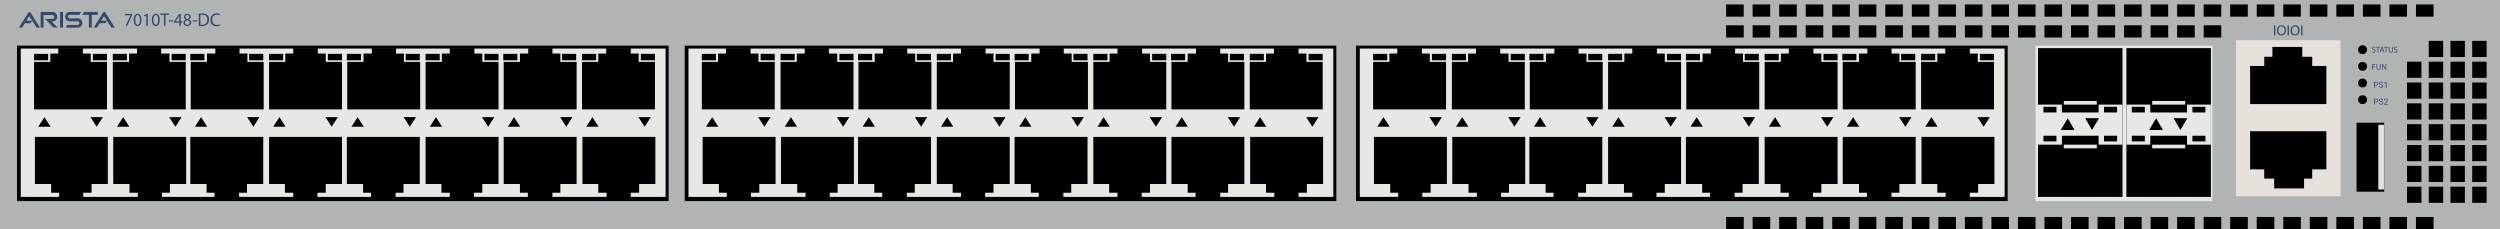
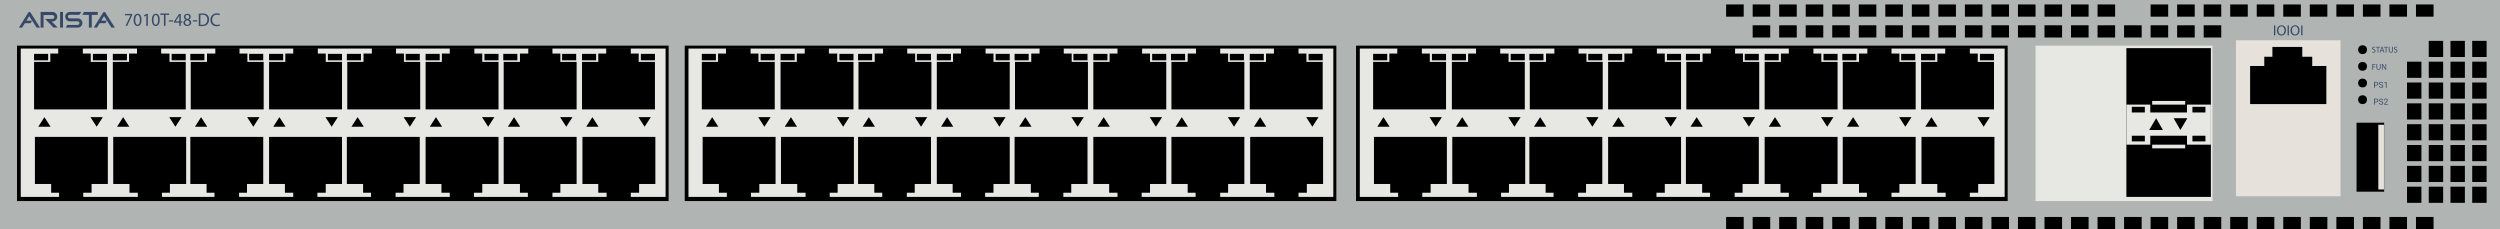
<svg xmlns="http://www.w3.org/2000/svg" version="1.1" id="Arista_DCS-7010T48DC" x="0px" y="0px" viewBox="0 0 600 55" style="enable-background:new 0 0 600 55;" xml:space="preserve">
  <style type="text/css">
	.st0{fill:#B0B5B3;}
	.st1{fill:#354868;}
	.st2{fill:#E7E7E3;}
	.st3{fill:#E7E1DB;}
</style>
  <rect class="st0" width="600" height="55" />
  <g>
    <g>
      <path class="st1" d="M8.794,6.63h0.822L7.316,3.006    C7.196,2.816,6.919,2.817,6.8,3.007L6.786,3.029L6.786,3.029L4.541,6.61    L5.315,6.63l0.655-1.069h1.364L7.694,4.967H6.335l0.671-1.094L8.794,6.63z" />
      <path class="st1" d="M26.75,6.63h0.822l-2.3-3.624    c-0.12-0.19-0.397-0.189-0.516,0.001l-0.014,0.022l-0-0l-2.245,3.582    l0.774,0.02l0.655-1.069h1.364l0.359-0.594H24.292l0.671-1.094L26.75,6.63z" />
      <path class="st1" d="M9.743,6.63V2.864h2.85c0.633,0,1.146,0.513,1.146,1.146V4.01    c0,0.633-0.513,1.146-1.146,1.146h-0.195l1.451,1.451h-1.033l-1.985-2.06h1.75    c0.255,0,0.462-0.207,0.462-0.462v-0c0-0.255-0.206-0.461-0.46-0.462    l-2.134-0.008v3.015H9.743z" />
      <rect x="14.419" y="2.864" class="st1" width="0.7" height="3.766" />
      <path class="st1" d="M19.027,3.575l0.495-0.711h-2.742c-0.625,0-1.132,0.507-1.132,1.132    v0c0,0.625,0.507,1.132,1.132,1.132h1.855c0.236,0,0.427,0.191,0.427,0.427    v0c0,0.236-0.191,0.427-0.427,0.427h-2.492l-0.341,0.649h2.867    c0.613,0,1.109-0.497,1.109-1.109V5.521c0-0.613-0.497-1.109-1.109-1.109h-1.929    c-0.236,0-0.427-0.191-0.427-0.427V3.973c0-0.238,0.194-0.43,0.432-0.427    L19.027,3.575z" />
      <polygon class="st1" points="23.461,2.864 22.026,2.864 21.326,2.864 20.164,2.864     19.778,3.569 21.326,3.569 21.326,6.63 22.026,6.63 22.026,3.569 23.461,3.569       " />
    </g>
  </g>
  <rect x="565.574" y="29.45" width="6.621" height="16.554" />
  <circle cx="567.016" cy="23.924" r="1.065" />
  <circle cx="567.016" cy="19.924" r="1.065" />
  <circle cx="567.016" cy="15.924" r="1.065" />
  <circle cx="567.016" cy="11.924" r="1.065" />
  <g>
    <g>
      <g>
        <rect x="4.078" y="10.954" width="156.388" height="37.3" />
        <rect x="4.978" y="11.654" class="st2" width="154.763" height="35.6" />
        <g>
          <polygon points="21.778,14.854 21.778,12.854 19.878,12.854 19.878,11.554 13.978,11.554       13.978,12.854 12.078,12.854 12.078,14.854 8.178,14.854 8.178,26.254       25.678,26.254 25.678,14.854     " />
          <polygon points="40.678,14.854 40.678,12.854 38.678,12.854 38.678,11.554       32.878,11.554 32.878,12.854 30.978,12.854 30.978,14.854 27.078,14.854       27.078,26.254 44.578,26.254 44.578,14.854     " />
          <polygon points="59.378,14.854 59.378,12.854 57.478,12.854 57.478,11.554       51.678,11.554 51.678,12.854 49.678,12.854 49.678,14.854 45.778,14.854       45.778,26.254 63.278,26.254 63.278,14.854     " />
          <polygon points="78.178,14.854 78.178,12.854 76.278,12.854 76.278,11.554       70.378,11.554 70.378,12.854 68.478,12.854 68.478,14.854 64.578,14.854       64.578,26.254 82.078,26.254 82.078,14.854     " />
          <polygon points="96.945,14.854 96.945,12.854 95.045,12.854 95.045,11.554       89.245,11.554 89.245,12.854 87.245,12.854 87.245,14.854 83.345,14.854       83.345,26.254 100.845,26.254 100.845,14.854     " />
          <polygon points="115.745,14.854 115.745,12.854 113.845,12.854 113.845,11.554       107.945,11.554 107.945,12.854 106.045,12.854 106.045,14.854 102.145,14.854       102.145,26.254 119.645,26.254 119.645,14.854     " />
          <polygon points="134.487,14.854 134.487,12.854 132.587,12.854 132.587,11.554       126.787,11.554 126.787,12.854 124.787,12.854 124.787,14.854 120.887,14.854       120.887,26.254 138.387,26.254 138.387,14.854     " />
          <polygon points="153.287,14.854 153.287,12.854 151.387,12.854 151.387,11.554       145.487,11.554 145.487,12.854 143.587,12.854 143.587,14.854 139.687,14.854       139.687,26.254 157.187,26.254 157.187,14.854     " />
        </g>
        <g>
          <polygon points="68.378,44.154 68.378,46.254 70.378,46.254 70.378,47.454       76.178,47.454 76.178,46.254 78.178,46.254 78.178,44.154 82.078,44.154       82.078,32.854 64.578,32.854 64.578,44.154     " />
          <polygon points="49.578,44.154 49.578,46.254 51.478,46.254 51.478,47.454       57.378,47.454 57.378,46.254 59.278,46.254 59.278,44.154 63.178,44.154       63.178,32.854 45.678,32.854 45.678,44.154     " />
          <polygon points="105.945,44.154 105.945,46.254 107.945,46.254 107.945,47.454       113.745,47.454 113.745,46.254 115.745,46.254 115.745,44.154 119.645,44.154       119.645,32.854 102.145,32.854 102.145,44.154     " />
          <polygon points="87.145,44.154 87.145,46.254 89.045,46.254 89.045,47.454       94.945,47.454 94.945,46.254 96.845,46.254 96.845,44.154 100.745,44.154       100.745,32.854 83.245,32.854 83.245,44.154     " />
          <polygon points="143.587,44.154 143.587,46.254 145.587,46.254 145.587,47.454       151.387,47.454 151.387,46.254 153.387,46.254 153.387,44.154 157.287,44.154       157.287,32.854 139.787,32.854 139.787,44.154     " />
          <polygon points="124.787,44.154 124.787,46.254 126.687,46.254 126.687,47.454       132.587,47.454 132.587,46.254 134.487,46.254 134.487,44.154 138.387,44.154       138.387,32.854 120.887,32.854 120.887,44.154     " />
          <polygon points="31.078,44.154 31.078,46.254 33.078,46.254 33.078,47.454       38.878,47.454 38.878,46.254 40.778,46.254 40.778,44.154 44.678,44.154       44.678,32.854 27.178,32.854 27.178,44.154     " />
          <polygon points="12.278,44.154 12.278,46.254 14.178,46.254 14.178,47.454       19.978,47.454 19.978,46.254 21.978,46.254 21.978,44.154 25.878,44.154       25.878,32.854 8.378,32.854 8.378,44.154     " />
        </g>
      </g>
    </g>
    <polygon points="10.66,28.119 9.178,30.418 12.142,30.418  " />
    <polygon points="23.197,30.418 24.678,28.119 21.715,28.119  " />
    <polygon points="29.56,28.119 28.078,30.418 31.042,30.418  " />
    <polygon points="42.097,30.418 43.578,28.119 40.615,28.119  " />
    <polygon points="48.26,28.119 46.778,30.418 49.742,30.418  " />
    <polygon points="60.797,30.418 62.278,28.119 59.315,28.119  " />
    <polygon points="67.06,28.119 65.578,30.418 68.542,30.418  " />
    <polygon points="79.597,30.418 81.078,28.119 78.115,28.119  " />
    <polygon points="85.827,28.119 84.345,30.418 87.309,30.418  " />
    <polygon points="98.363,30.418 99.845,28.119 96.882,28.119  " />
    <polygon points="104.627,28.119 103.145,30.418 106.109,30.418  " />
    <polygon points="117.163,30.418 118.645,28.119 115.682,28.119  " />
    <rect x="8.178" y="12.926" width="3.382" height="1.551" />
    <rect x="22.296" y="12.926" width="3.382" height="1.551" />
    <rect x="27.078" y="12.926" width="3.382" height="1.551" />
    <rect x="41.196" y="12.926" width="3.382" height="1.551" />
    <rect x="45.678" y="12.926" width="3.382" height="1.551" />
    <rect x="59.796" y="12.926" width="3.382" height="1.551" />
    <rect x="64.578" y="12.926" width="3.382" height="1.551" />
    <rect x="78.696" y="12.926" width="3.382" height="1.551" />
    <rect x="83.245" y="12.926" width="3.382" height="1.551" />
    <rect x="97.363" y="12.926" width="3.382" height="1.551" />
    <rect x="102.145" y="12.926" width="3.382" height="1.551" />
    <rect x="116.263" y="12.926" width="3.382" height="1.551" />
    <polygon points="123.369,28.119 121.887,30.418 124.851,30.418  " />
    <polygon points="135.905,30.418 137.387,28.119 134.423,28.119  " />
    <polygon points="142.169,28.119 140.687,30.418 143.651,30.418  " />
    <polygon points="154.705,30.418 156.187,28.119 153.223,28.119  " />
    <rect x="120.787" y="12.926" width="3.382" height="1.551" />
    <rect x="134.905" y="12.926" width="3.382" height="1.551" />
    <rect x="139.687" y="12.926" width="3.382" height="1.551" />
    <rect x="153.805" y="12.926" width="3.382" height="1.551" />
  </g>
  <g>
    <g>
      <g>
        <rect x="164.335" y="10.954" width="156.388" height="37.3" />
        <rect x="165.235" y="11.654" class="st2" width="154.763" height="35.6" />
        <g>
          <polygon points="182.035,14.854 182.035,12.854 180.135,12.854 180.135,11.554       174.235,11.554 174.235,12.854 172.335,12.854 172.335,14.854 168.435,14.854       168.435,26.254 185.935,26.254 185.935,14.854     " />
          <polygon points="200.935,14.854 200.935,12.854 198.935,12.854 198.935,11.554       193.135,11.554 193.135,12.854 191.235,12.854 191.235,14.854 187.335,14.854       187.335,26.254 204.835,26.254 204.835,14.854     " />
          <polygon points="219.635,14.854 219.635,12.854 217.735,12.854 217.735,11.554       211.935,11.554 211.935,12.854 209.935,12.854 209.935,14.854 206.035,14.854       206.035,26.254 223.535,26.254 223.535,14.854     " />
          <polygon points="238.435,14.854 238.435,12.854 236.535,12.854 236.535,11.554       230.635,11.554 230.635,12.854 228.735,12.854 228.735,14.854 224.835,14.854       224.835,26.254 242.335,26.254 242.335,14.854     " />
          <polygon points="257.202,14.854 257.202,12.854 255.302,12.854 255.302,11.554       249.502,11.554 249.502,12.854 247.502,12.854 247.502,14.854 243.602,14.854       243.602,26.254 261.102,26.254 261.102,14.854     " />
          <polygon points="276.002,14.854 276.002,12.854 274.102,12.854 274.102,11.554       268.202,11.554 268.202,12.854 266.302,12.854 266.302,14.854 262.402,14.854       262.402,26.254 279.902,26.254 279.902,14.854     " />
          <polygon points="294.744,14.854 294.744,12.854 292.844,12.854 292.844,11.554       287.044,11.554 287.044,12.854 285.044,12.854 285.044,14.854 281.144,14.854       281.144,26.254 298.644,26.254 298.644,14.854     " />
          <polygon points="313.544,14.854 313.544,12.854 311.644,12.854 311.644,11.554       305.744,11.554 305.744,12.854 303.844,12.854 303.844,14.854 299.944,14.854       299.944,26.254 317.444,26.254 317.444,14.854     " />
        </g>
        <g>
          <polygon points="228.635,44.154 228.635,46.254 230.635,46.254 230.635,47.454       236.435,47.454 236.435,46.254 238.435,46.254 238.435,44.154 242.335,44.154       242.335,32.854 224.835,32.854 224.835,44.154     " />
          <polygon points="209.835,44.154 209.835,46.254 211.735,46.254 211.735,47.454       217.635,47.454 217.635,46.254 219.535,46.254 219.535,44.154 223.435,44.154       223.435,32.854 205.935,32.854 205.935,44.154     " />
          <polygon points="266.202,44.154 266.202,46.254 268.202,46.254 268.202,47.454       274.002,47.454 274.002,46.254 276.002,46.254 276.002,44.154 279.902,44.154       279.902,32.854 262.402,32.854 262.402,44.154     " />
          <polygon points="247.402,44.154 247.402,46.254 249.302,46.254 249.302,47.454       255.202,47.454 255.202,46.254 257.102,46.254 257.102,44.154 261.002,44.154       261.002,32.854 243.502,32.854 243.502,44.154     " />
          <polygon points="303.844,44.154 303.844,46.254 305.844,46.254 305.844,47.454       311.644,47.454 311.644,46.254 313.644,46.254 313.644,44.154 317.544,44.154       317.544,32.854 300.044,32.854 300.044,44.154     " />
          <polygon points="285.044,44.154 285.044,46.254 286.944,46.254 286.944,47.454       292.844,47.454 292.844,46.254 294.744,46.254 294.744,44.154 298.644,44.154       298.644,32.854 281.144,32.854 281.144,44.154     " />
          <polygon points="191.335,44.154 191.335,46.254 193.335,46.254 193.335,47.454       199.135,47.454 199.135,46.254 201.035,46.254 201.035,44.154 204.935,44.154       204.935,32.854 187.435,32.854 187.435,44.154     " />
          <polygon points="172.535,44.154 172.535,46.254 174.435,46.254 174.435,47.454       180.235,47.454 180.235,46.254 182.235,46.254 182.235,44.154 186.135,44.154       186.135,32.854 168.635,32.854 168.635,44.154     " />
        </g>
      </g>
    </g>
    <polygon points="170.917,28.119 169.435,30.418 172.399,30.418  " />
    <polygon points="183.453,30.418 184.935,28.119 181.972,28.119  " />
    <polygon points="189.817,28.119 188.335,30.418 191.299,30.418  " />
    <polygon points="202.353,30.418 203.835,28.119 200.872,28.119  " />
    <polygon points="208.517,28.119 207.035,30.418 209.999,30.418  " />
    <polygon points="221.053,30.418 222.535,28.119 219.572,28.119  " />
    <polygon points="227.317,28.119 225.835,30.418 228.799,30.418  " />
    <polygon points="239.854,30.418 241.335,28.119 238.372,28.119  " />
    <polygon points="246.084,28.119 244.602,30.418 247.566,30.418  " />
    <polygon points="258.62,30.418 260.102,28.119 257.138,28.119  " />
    <polygon points="264.884,28.119 263.402,30.418 266.366,30.418  " />
    <polygon points="277.42,30.418 278.902,28.119 275.938,28.119  " />
    <rect x="168.435" y="12.926" width="3.382" height="1.551" />
    <rect x="182.553" y="12.926" width="3.382" height="1.551" />
    <rect x="187.335" y="12.926" width="3.382" height="1.551" />
    <rect x="201.453" y="12.926" width="3.382" height="1.551" />
    <rect x="205.935" y="12.926" width="3.382" height="1.551" />
    <rect x="220.053" y="12.926" width="3.382" height="1.551" />
    <rect x="224.835" y="12.926" width="3.382" height="1.551" />
    <rect x="238.953" y="12.926" width="3.382" height="1.551" />
    <rect x="243.502" y="12.926" width="3.382" height="1.551" />
    <rect x="257.62" y="12.926" width="3.382" height="1.551" />
    <rect x="262.402" y="12.926" width="3.382" height="1.551" />
    <rect x="276.52" y="12.926" width="3.382" height="1.551" />
    <polygon points="283.626,28.119 282.144,30.418 285.107,30.418  " />
    <polygon points="296.162,30.418 297.644,28.119 294.68,28.119  " />
    <polygon points="302.426,28.119 300.944,30.418 303.907,30.418  " />
    <polygon points="314.962,30.418 316.444,28.119 313.48,28.119  " />
    <rect x="281.044" y="12.926" width="3.382" height="1.551" />
    <rect x="295.162" y="12.926" width="3.382" height="1.551" />
    <rect x="299.944" y="12.926" width="3.382" height="1.551" />
    <rect x="314.062" y="12.926" width="3.382" height="1.551" />
  </g>
  <g>
    <g>
      <g>
        <rect x="325.45" y="10.954" width="156.388" height="37.3" />
        <rect x="326.35" y="11.654" class="st2" width="154.763" height="35.6" />
        <g>
          <polygon points="343.15,14.854 343.15,12.854 341.25,12.854 341.25,11.554       335.35,11.554 335.35,12.854 333.45,12.854 333.45,14.854 329.55,14.854       329.55,26.254 347.05,26.254 347.05,14.854     " />
          <polygon points="362.05,14.854 362.05,12.854 360.05,12.854 360.05,11.554       354.25,11.554 354.25,12.854 352.35,12.854 352.35,14.854 348.45,14.854       348.45,26.254 365.95,26.254 365.95,14.854     " />
          <polygon points="380.75,14.854 380.75,12.854 378.85,12.854 378.85,11.554       373.05,11.554 373.05,12.854 371.05,12.854 371.05,14.854 367.15,14.854       367.15,26.254 384.65,26.254 384.65,14.854     " />
          <polygon points="399.55,14.854 399.55,12.854 397.65,12.854 397.65,11.554       391.75,11.554 391.75,12.854 389.85,12.854 389.85,14.854 385.95,14.854       385.95,26.254 403.45,26.254 403.45,14.854     " />
          <polygon points="418.317,14.854 418.317,12.854 416.417,12.854 416.417,11.554       410.617,11.554 410.617,12.854 408.617,12.854 408.617,14.854 404.717,14.854       404.717,26.254 422.217,26.254 422.217,14.854     " />
          <polygon points="437.117,14.854 437.117,12.854 435.217,12.854 435.217,11.554       429.317,11.554 429.317,12.854 427.417,12.854 427.417,14.854 423.517,14.854       423.517,26.254 441.017,26.254 441.017,14.854     " />
          <polygon points="455.859,14.854 455.859,12.854 453.959,12.854 453.959,11.554       448.159,11.554 448.159,12.854 446.159,12.854 446.159,14.854 442.259,14.854       442.259,26.254 459.759,26.254 459.759,14.854     " />
          <polygon points="474.659,14.854 474.659,12.854 472.759,12.854 472.759,11.554       466.859,11.554 466.859,12.854 464.959,12.854 464.959,14.854 461.059,14.854       461.059,26.254 478.559,26.254 478.559,14.854     " />
        </g>
        <g>
          <polygon points="389.75,44.154 389.75,46.254 391.75,46.254 391.75,47.454       397.55,47.454 397.55,46.254 399.55,46.254 399.55,44.154 403.45,44.154       403.45,32.854 385.95,32.854 385.95,44.154     " />
          <polygon points="370.95,44.154 370.95,46.254 372.85,46.254 372.85,47.454       378.75,47.454 378.75,46.254 380.65,46.254 380.65,44.154 384.55,44.154       384.55,32.854 367.05,32.854 367.05,44.154     " />
          <polygon points="427.317,44.154 427.317,46.254 429.317,46.254 429.317,47.454       435.117,47.454 435.117,46.254 437.117,46.254 437.117,44.154 441.017,44.154       441.017,32.854 423.517,32.854 423.517,44.154     " />
          <polygon points="408.517,44.154 408.517,46.254 410.417,46.254 410.417,47.454       416.317,47.454 416.317,46.254 418.217,46.254 418.217,44.154 422.117,44.154       422.117,32.854 404.617,32.854 404.617,44.154     " />
          <polygon points="464.959,44.154 464.959,46.254 466.959,46.254 466.959,47.454       472.759,47.454 472.759,46.254 474.759,46.254 474.759,44.154 478.659,44.154       478.659,32.854 461.159,32.854 461.159,44.154     " />
          <polygon points="446.159,44.154 446.159,46.254 448.059,46.254 448.059,47.454       453.959,47.454 453.959,46.254 455.859,46.254 455.859,44.154 459.759,44.154       459.759,32.854 442.259,32.854 442.259,44.154     " />
          <polygon points="352.45,44.154 352.45,46.254 354.45,46.254 354.45,47.454       360.25,47.454 360.25,46.254 362.15,46.254 362.15,44.154 366.05,44.154       366.05,32.854 348.55,32.854 348.55,44.154     " />
          <polygon points="333.65,44.154 333.65,46.254 335.55,46.254 335.55,47.454       341.35,47.454 341.35,46.254 343.35,46.254 343.35,44.154 347.25,44.154       347.25,32.854 329.75,32.854 329.75,44.154     " />
        </g>
      </g>
    </g>
    <polygon points="332.032,28.119 330.55,30.418 333.514,30.418  " />
    <polygon points="344.568,30.418 346.05,28.119 343.087,28.119  " />
    <polygon points="350.932,28.119 349.45,30.418 352.414,30.418  " />
    <polygon points="363.468,30.418 364.95,28.119 361.987,28.119  " />
    <polygon points="369.632,28.119 368.15,30.418 371.114,30.418  " />
    <polygon points="382.168,30.418 383.65,28.119 380.687,28.119  " />
    <polygon points="388.432,28.119 386.95,30.418 389.914,30.418  " />
    <polygon points="400.968,30.418 402.45,28.119 399.487,28.119  " />
    <polygon points="407.199,28.119 405.717,30.418 408.68,30.418  " />
    <polygon points="419.735,30.418 421.217,28.119 418.253,28.119  " />
    <polygon points="425.999,28.119 424.517,30.418 427.48,30.418  " />
    <polygon points="438.535,30.418 440.017,28.119 437.053,28.119  " />
    <rect x="329.55" y="12.926" width="3.382" height="1.551" />
    <rect x="343.668" y="12.926" width="3.382" height="1.551" />
    <rect x="348.45" y="12.926" width="3.382" height="1.551" />
    <rect x="362.568" y="12.926" width="3.382" height="1.551" />
    <rect x="367.05" y="12.926" width="3.382" height="1.551" />
    <rect x="381.168" y="12.926" width="3.382" height="1.551" />
    <rect x="385.95" y="12.926" width="3.382" height="1.551" />
    <rect x="400.068" y="12.926" width="3.382" height="1.551" />
    <rect x="404.617" y="12.926" width="3.382" height="1.551" />
    <rect x="418.735" y="12.926" width="3.382" height="1.551" />
    <rect x="423.517" y="12.926" width="3.382" height="1.551" />
    <rect x="437.635" y="12.926" width="3.382" height="1.551" />
    <polygon points="444.741,28.119 443.259,30.418 446.222,30.418  " />
    <polygon points="457.277,30.418 458.759,28.119 455.795,28.119  " />
    <polygon points="463.541,28.119 462.059,30.418 465.022,30.418  " />
    <polygon points="476.077,30.418 477.559,28.119 474.595,28.119  " />
    <rect x="442.159" y="12.926" width="3.382" height="1.551" />
    <rect x="456.277" y="12.926" width="3.382" height="1.551" />
    <rect x="461.059" y="12.926" width="3.382" height="1.551" />
    <rect x="475.177" y="12.926" width="3.382" height="1.551" />
  </g>
  <rect x="554.351" y="52.07" width="4.218" height="2.93" />
  <rect x="484.31" y="52.07" width="4.218" height="2.93" />
  <rect x="490.678" y="52.07" width="4.218" height="2.93" />
  <rect x="497.045" y="52.07" width="4.218" height="2.93" />
  <rect x="503.412" y="52.07" width="4.218" height="2.93" />
  <rect x="509.78" y="52.07" width="4.218" height="2.93" />
  <rect x="516.147" y="52.07" width="4.218" height="2.93" />
  <rect x="522.514" y="52.07" width="4.218" height="2.93" />
  <rect x="528.882" y="52.07" width="4.218" height="2.93" />
  <rect x="535.249" y="52.07" width="4.218" height="2.93" />
  <rect x="541.616" y="52.07" width="4.218" height="2.93" />
  <rect x="547.984" y="52.07" width="4.218" height="2.93" />
  <rect x="414.27" y="52.07" width="4.218" height="2.93" />
  <rect x="420.637" y="52.07" width="4.218" height="2.93" />
  <rect x="427.004" y="52.07" width="4.218" height="2.93" />
  <rect x="433.372" y="52.07" width="4.218" height="2.93" />
  <rect x="439.739" y="52.07" width="4.218" height="2.93" />
  <rect x="446.106" y="52.07" width="4.218" height="2.93" />
  <rect x="452.474" y="52.07" width="4.218" height="2.93" />
  <rect x="458.841" y="52.07" width="4.218" height="2.93" />
  <rect x="465.208" y="52.07" width="4.218" height="2.93" />
  <rect x="471.576" y="52.07" width="4.218" height="2.93" />
  <rect x="477.943" y="52.07" width="4.218" height="2.93" />
  <rect x="560.731" y="52.07" width="4.218" height="2.93" />
  <rect x="567.099" y="52.07" width="4.218" height="2.93" />
  <rect x="573.466" y="52.07" width="4.218" height="2.93" />
  <rect x="579.833" y="52.07" width="4.218" height="2.93" />
  <rect x="554.351" y="1.07" width="4.218" height="2.93" />
  <rect x="484.31" y="1.07" width="4.218" height="2.93" />
  <rect x="490.678" y="1.07" width="4.218" height="2.93" />
  <rect x="497.045" y="1.07" width="4.218" height="2.93" />
  <rect x="503.412" y="1.07" width="4.218" height="2.93" />
-   <rect x="509.78" y="1.07" width="4.218" height="2.93" />
  <rect x="516.147" y="1.07" width="4.218" height="2.93" />
  <rect x="522.514" y="1.07" width="4.218" height="2.93" />
  <rect x="528.882" y="1.07" width="4.218" height="2.93" />
  <rect x="535.249" y="1.07" width="4.218" height="2.93" />
  <rect x="541.616" y="1.07" width="4.218" height="2.93" />
  <rect x="547.984" y="1.07" width="4.218" height="2.93" />
  <rect x="414.27" y="1.07" width="4.218" height="2.93" />
  <rect x="420.637" y="1.07" width="4.218" height="2.93" />
  <rect x="427.004" y="1.07" width="4.218" height="2.93" />
  <rect x="433.372" y="1.07" width="4.218" height="2.93" />
  <rect x="439.739" y="1.07" width="4.218" height="2.93" />
  <rect x="446.106" y="1.07" width="4.218" height="2.93" />
  <rect x="452.474" y="1.07" width="4.218" height="2.93" />
  <rect x="458.841" y="1.07" width="4.218" height="2.93" />
  <rect x="465.208" y="1.07" width="4.218" height="2.93" />
  <rect x="471.576" y="1.07" width="4.218" height="2.93" />
  <rect x="477.943" y="1.07" width="4.218" height="2.93" />
  <rect x="560.731" y="1.07" width="4.218" height="2.93" />
  <rect x="567.099" y="1.07" width="4.218" height="2.93" />
  <rect x="573.466" y="1.07" width="4.218" height="2.93" />
  <rect x="579.833" y="1.07" width="4.218" height="2.93" />
  <rect x="484.31" y="6.07" width="4.218" height="2.93" />
  <rect x="490.678" y="6.07" width="4.218" height="2.93" />
  <rect x="497.045" y="6.07" width="4.218" height="2.93" />
  <rect x="503.412" y="6.07" width="4.218" height="2.93" />
  <rect x="509.78" y="6.07" width="4.218" height="2.93" />
  <rect x="516.147" y="6.07" width="4.218" height="2.93" />
  <rect x="522.514" y="6.07" width="4.218" height="2.93" />
  <rect x="528.882" y="6.07" width="4.218" height="2.93" />
-   <rect x="414.27" y="6.07" width="4.218" height="2.93" />
  <rect x="420.637" y="6.07" width="4.218" height="2.93" />
  <rect x="427.004" y="6.07" width="4.218" height="2.93" />
  <rect x="433.372" y="6.07" width="4.218" height="2.93" />
  <rect x="439.739" y="6.07" width="4.218" height="2.93" />
  <rect x="446.106" y="6.07" width="4.218" height="2.93" />
  <rect x="452.474" y="6.07" width="4.218" height="2.93" />
  <rect x="458.841" y="6.07" width="4.218" height="2.93" />
  <rect x="465.208" y="6.07" width="4.218" height="2.93" />
  <rect x="471.576" y="6.07" width="4.218" height="2.93" />
  <rect x="477.943" y="6.07" width="4.218" height="2.93" />
  <rect x="577.684" y="44.804" width="3.455" height="3.877" />
  <rect x="582.9" y="44.804" width="3.455" height="3.877" />
  <rect x="588.115" y="44.804" width="3.455" height="3.877" />
  <rect x="593.331" y="44.804" width="3.455" height="3.877" />
  <rect x="577.684" y="39.804" width="3.455" height="3.877" />
  <rect x="582.9" y="39.804" width="3.455" height="3.877" />
  <rect x="588.115" y="39.804" width="3.455" height="3.877" />
  <rect x="593.331" y="39.804" width="3.455" height="3.877" />
  <rect x="577.684" y="34.804" width="3.455" height="3.877" />
  <rect x="582.9" y="34.804" width="3.455" height="3.877" />
  <rect x="588.115" y="34.804" width="3.455" height="3.877" />
  <rect x="593.331" y="34.804" width="3.455" height="3.877" />
  <rect x="577.684" y="29.804" width="3.455" height="3.877" />
  <rect x="582.9" y="29.804" width="3.455" height="3.877" />
  <rect x="588.115" y="29.804" width="3.455" height="3.877" />
  <rect x="593.331" y="29.804" width="3.455" height="3.877" />
  <rect x="577.684" y="24.804" width="3.455" height="3.877" />
  <rect x="582.9" y="24.804" width="3.455" height="3.877" />
  <rect x="588.115" y="24.804" width="3.455" height="3.877" />
  <rect x="593.331" y="24.804" width="3.455" height="3.877" />
  <rect x="577.684" y="19.804" width="3.455" height="3.877" />
  <rect x="582.9" y="19.804" width="3.455" height="3.877" />
  <rect x="588.115" y="19.804" width="3.455" height="3.877" />
  <rect x="593.331" y="19.804" width="3.455" height="3.877" />
  <rect x="577.684" y="14.804" width="3.455" height="3.877" />
  <rect x="582.9" y="14.804" width="3.455" height="3.877" />
  <rect x="588.115" y="14.804" width="3.455" height="3.877" />
  <rect x="593.331" y="14.804" width="3.455" height="3.877" />
  <rect x="582.9" y="9.804" width="3.455" height="3.877" />
  <rect x="588.115" y="9.804" width="3.455" height="3.877" />
  <rect x="593.331" y="9.804" width="3.455" height="3.877" />
  <g>
    <path class="st1" d="M569.962,20.505v0.558h-0.188v-1.425h0.526   c0.155,0,0.278,0.04,0.366,0.119c0.088,0.08,0.132,0.185,0.132,0.316   c0,0.138-0.044,0.245-0.129,0.32c-0.087,0.075-0.211,0.112-0.371,0.112H569.962z    M569.962,20.351h0.338c0.101,0,0.177-0.023,0.231-0.071   c0.053-0.047,0.08-0.116,0.08-0.206c0-0.085-0.027-0.153-0.08-0.204   c-0.054-0.051-0.127-0.078-0.221-0.08h-0.348V20.351z" />
    <path class="st1" d="M571.457,20.428c-0.161-0.046-0.279-0.104-0.353-0.171   c-0.073-0.068-0.11-0.151-0.11-0.25c0-0.113,0.045-0.205,0.134-0.278   c0.09-0.074,0.206-0.11,0.35-0.11c0.098,0,0.185,0.019,0.262,0.057   c0.077,0.038,0.136,0.09,0.178,0.156s0.063,0.139,0.063,0.218h-0.188   c0-0.086-0.028-0.154-0.083-0.204c-0.055-0.049-0.132-0.074-0.232-0.074   c-0.093,0-0.164,0.02-0.216,0.061c-0.053,0.041-0.079,0.098-0.079,0.17   c0,0.058,0.025,0.107,0.075,0.147c0.049,0.04,0.132,0.077,0.251,0.11   c0.119,0.033,0.211,0.07,0.278,0.111c0.067,0.04,0.117,0.087,0.148,0.14   c0.033,0.053,0.049,0.117,0.049,0.189c0,0.116-0.045,0.208-0.134,0.277   c-0.091,0.07-0.211,0.104-0.361,0.104c-0.098,0-0.189-0.018-0.274-0.056   c-0.085-0.037-0.15-0.089-0.196-0.154c-0.046-0.065-0.069-0.139-0.069-0.222   h0.188c0,0.086,0.032,0.154,0.096,0.204c0.064,0.05,0.148,0.075,0.255,0.075   c0.1,0,0.175-0.02,0.228-0.061c0.053-0.04,0.079-0.096,0.079-0.165   c0-0.07-0.024-0.124-0.073-0.162C571.674,20.502,571.586,20.465,571.457,20.428z" />
    <path class="st1" d="M572.774,21.063h-0.181v-1.206l-0.365,0.134v-0.164l0.519-0.195   h0.028V21.063z" />
  </g>
  <g>
    <path class="st1" d="M569.962,24.549v0.558h-0.188v-1.425h0.526   c0.155,0,0.278,0.04,0.366,0.119c0.088,0.08,0.132,0.185,0.132,0.316   c0,0.138-0.044,0.245-0.129,0.32c-0.087,0.075-0.211,0.112-0.371,0.112H569.962z    M569.962,24.395h0.338c0.101,0,0.177-0.023,0.231-0.071   c0.053-0.047,0.08-0.116,0.08-0.206c0-0.085-0.027-0.153-0.08-0.204   c-0.054-0.051-0.127-0.078-0.221-0.08h-0.348V24.395z" />
    <path class="st1" d="M571.457,24.472c-0.161-0.046-0.279-0.104-0.353-0.171   c-0.073-0.068-0.11-0.151-0.11-0.25c0-0.113,0.045-0.205,0.134-0.278   c0.09-0.074,0.206-0.11,0.35-0.11c0.098,0,0.185,0.019,0.262,0.057   c0.077,0.038,0.136,0.09,0.178,0.156s0.063,0.139,0.063,0.218h-0.188   c0-0.086-0.028-0.154-0.083-0.204c-0.055-0.049-0.132-0.074-0.232-0.074   c-0.093,0-0.164,0.02-0.216,0.061c-0.053,0.041-0.079,0.098-0.079,0.17   c0,0.058,0.025,0.107,0.075,0.147c0.049,0.04,0.132,0.077,0.251,0.11   c0.119,0.033,0.211,0.07,0.278,0.111c0.067,0.04,0.117,0.087,0.148,0.14   c0.033,0.053,0.049,0.117,0.049,0.189c0,0.116-0.045,0.208-0.134,0.277   c-0.091,0.07-0.211,0.104-0.361,0.104c-0.098,0-0.189-0.018-0.274-0.056   c-0.085-0.037-0.15-0.089-0.196-0.154c-0.046-0.065-0.069-0.139-0.069-0.222   h0.188c0,0.086,0.032,0.154,0.096,0.204c0.064,0.05,0.148,0.075,0.255,0.075   c0.1,0,0.175-0.02,0.228-0.061c0.053-0.04,0.079-0.096,0.079-0.165   c0-0.07-0.024-0.124-0.073-0.162C571.674,24.546,571.586,24.509,571.457,24.472z" />
    <path class="st1" d="M573.112,25.107h-0.933v-0.13l0.493-0.548   c0.073-0.083,0.123-0.15,0.151-0.202c0.028-0.052,0.042-0.105,0.042-0.161   c0-0.074-0.023-0.135-0.068-0.183c-0.045-0.048-0.106-0.072-0.18-0.072   c-0.09,0-0.16,0.026-0.21,0.077c-0.05,0.051-0.075,0.122-0.075,0.214h-0.181   c0-0.131,0.043-0.237,0.128-0.318c0.084-0.081,0.197-0.121,0.339-0.121   c0.132,0,0.237,0.034,0.314,0.104c0.078,0.069,0.116,0.162,0.116,0.277   c0,0.14-0.089,0.307-0.268,0.501l-0.381,0.414h0.715V25.107z" />
  </g>
  <rect x="488.529" y="10.954" class="st2" width="21.251" height="37.3" />
-   <rect x="489.121" y="11.554" width="20.281" height="35.7" />
  <path class="st2" d="M503.666,25.11v1.881h-8.809v-1.881h-5.736v9.612h5.736v-2.142h8.809  v2.142h5.736v-9.612H503.666z M493.552,33.939h-3.126v-1.358h3.126V33.939z   M493.552,26.991h-3.126V25.633h3.126V26.991z M494.591,31.196l1.675-2.821l1.614,2.821  H494.591z M502.077,31.196l-1.614-2.821h3.289L502.077,31.196z M508.097,33.939H504.971  v-1.358h3.126V33.939z M508.097,26.991H504.971V25.633h3.126V26.991z" />
  <rect x="495.312" y="24.227" class="st2" width="7.921" height="0.883" />
  <rect x="495.312" y="34.722" class="st2" width="7.921" height="0.883" />
  <rect x="509.74" y="10.954" class="st2" width="21.251" height="37.3" />
  <rect x="510.332" y="11.554" width="20.281" height="35.7" />
  <path class="st2" d="M524.877,25.11v1.881h-8.809v-1.881h-5.736v9.612h5.736v-2.142h8.809  v2.142h5.736v-9.612H524.877z M514.763,33.939h-3.126v-1.358h3.126V33.939z   M514.763,26.991h-3.126V25.633h3.126V26.991z M515.802,31.196l1.675-2.821  l1.614,2.821H515.802z M523.288,31.196l-1.614-2.821h3.289L523.288,31.196z   M529.308,33.939h-3.126v-1.358h3.126V33.939z M529.308,26.991h-3.126V25.633h3.126  V26.991z" />
  <rect x="516.524" y="24.227" class="st2" width="7.921" height="0.883" />
  <rect x="516.524" y="34.722" class="st2" width="7.921" height="0.883" />
  <rect x="536.632" y="9.657" class="st3" width="25.09" height="37.437" />
  <polygon points="554.935,15.835 554.935,13.62 552.546,13.62 552.546,11.263   545.378,11.263 545.378,13.62 543.427,13.62 543.427,15.835 540.029,15.835   540.029,24.981 558.325,24.981 558.325,15.835 " />
-   <polygon points="543.418,40.643 543.418,42.858 545.807,42.858 545.807,45.216   552.976,45.216 552.976,42.858 554.926,42.858 554.926,40.643 558.325,40.643   558.325,31.497 540.029,31.497 540.029,40.643 " />
  <rect x="570.798" y="29.941" class="st3" width="1.353" height="15.536" />
  <g>
    <path class="st1" d="M569.338,12.391c0.079,0.049,0.194,0.089,0.316,0.089   c0.181,0,0.286-0.095,0.286-0.233c0-0.128-0.073-0.201-0.258-0.272   c-0.223-0.079-0.361-0.195-0.361-0.387c0-0.213,0.177-0.372,0.442-0.372   c0.141,0,0.242,0.032,0.303,0.067l-0.049,0.144   c-0.045-0.024-0.136-0.065-0.26-0.065c-0.187,0-0.258,0.112-0.258,0.205   c0,0.128,0.083,0.191,0.272,0.264c0.231,0.089,0.349,0.201,0.349,0.402   c0,0.211-0.156,0.394-0.479,0.394c-0.132,0-0.276-0.039-0.35-0.087L569.338,12.391z" />
    <path class="st1" d="M570.621,11.388h-0.416v-0.15h1.013v0.15h-0.418v1.218h-0.179   V11.388z" />
    <path class="st1" d="M571.438,12.176l-0.142,0.43h-0.183l0.465-1.368h0.213l0.467,1.368   h-0.188l-0.146-0.43H571.438z M571.887,12.038l-0.134-0.394   c-0.031-0.089-0.051-0.17-0.071-0.25h-0.004   c-0.021,0.081-0.043,0.164-0.069,0.248l-0.134,0.396H571.887z" />
    <path class="st1" d="M572.561,11.388h-0.416v-0.15h1.013v0.15h-0.418v1.218h-0.179   V11.388z" />
    <path class="st1" d="M573.484,11.238v0.81c0,0.307,0.136,0.437,0.318,0.437   c0.203,0,0.333-0.134,0.333-0.437v-0.81h0.179v0.797   c0,0.42-0.222,0.593-0.518,0.593c-0.28,0-0.491-0.161-0.491-0.584v-0.806   H573.484z" />
    <path class="st1" d="M574.595,12.391c0.079,0.049,0.195,0.089,0.316,0.089   c0.181,0,0.286-0.095,0.286-0.233c0-0.128-0.073-0.201-0.258-0.272   c-0.223-0.079-0.361-0.195-0.361-0.387c0-0.213,0.177-0.372,0.442-0.372   c0.141,0,0.242,0.032,0.303,0.067l-0.049,0.144   c-0.045-0.024-0.136-0.065-0.26-0.065c-0.187,0-0.258,0.112-0.258,0.205   c0,0.128,0.083,0.191,0.272,0.264c0.231,0.089,0.349,0.201,0.349,0.402   c0,0.211-0.156,0.394-0.479,0.394c-0.132,0-0.276-0.039-0.35-0.087L574.595,12.391z" />
  </g>
  <g>
    <path class="st1" d="M569.362,15.375h0.736v0.148h-0.56v0.455h0.518v0.146h-0.518v0.619   h-0.177V15.375z" />
    <path class="st1" d="M570.526,15.375v0.81c0,0.307,0.136,0.437,0.318,0.437   c0.203,0,0.333-0.134,0.333-0.437v-0.81h0.179v0.797   c0,0.42-0.222,0.593-0.518,0.593c-0.28,0-0.491-0.161-0.491-0.584v-0.806   H570.526z" />
    <path class="st1" d="M571.66,16.742v-1.368h0.192l0.438,0.692   c0.102,0.16,0.181,0.304,0.246,0.444l0.004-0.002   c-0.017-0.183-0.021-0.349-0.021-0.562v-0.572h0.166v1.368h-0.178l-0.435-0.694   c-0.096-0.152-0.187-0.309-0.256-0.457L571.812,15.594   c0.01,0.172,0.014,0.337,0.014,0.564v0.584H571.66z" />
  </g>
  <g>
    <path class="st1" d="M546.066,6.109v2.369h-0.306v-2.369H546.066z" />
    <path class="st1" d="M548.625,7.269c0,0.815-0.495,1.248-1.1,1.248   c-0.626,0-1.065-0.485-1.065-1.202c0-0.752,0.468-1.244,1.1-1.244   C548.207,6.07,548.625,6.566,548.625,7.269z M546.787,7.307   c0,0.506,0.274,0.96,0.756,0.96c0.485,0,0.759-0.446,0.759-0.984   c0-0.471-0.246-0.963-0.756-0.963C547.041,6.32,546.787,6.787,546.787,7.307z" />
    <path class="st1" d="M549.33,6.109v2.369h-0.306v-2.369H549.33z" />
    <path class="st1" d="M551.889,7.269c0,0.815-0.495,1.248-1.1,1.248   c-0.626,0-1.065-0.485-1.065-1.202c0-0.752,0.468-1.244,1.1-1.244   C551.471,6.07,551.889,6.566,551.889,7.269z M550.051,7.307   c0,0.506,0.274,0.96,0.756,0.96c0.485,0,0.759-0.446,0.759-0.984   c0-0.471-0.246-0.963-0.756-0.963C550.304,6.32,550.051,6.787,550.051,7.307z" />
    <path class="st1" d="M552.593,6.109v2.369h-0.306v-2.369H552.593z" />
  </g>
  <g>
    <path class="st1" d="M31.729,3.352v0.254l-1.204,2.594h-0.387l1.2-2.519V3.671h-1.353   V3.352H31.729z" />
    <path class="st1" d="M33.955,4.745c0,0.968-0.349,1.503-0.962,1.503   c-0.54,0-0.906-0.521-0.915-1.463c0-0.955,0.4-1.481,0.962-1.481   C33.623,3.303,33.955,3.838,33.955,4.745z M32.453,4.789   c0,0.74,0.221,1.161,0.562,1.161c0.383,0,0.566-0.46,0.566-1.188   c0-0.701-0.174-1.161-0.562-1.161C32.692,3.601,32.453,4.013,32.453,4.789z" />
    <path class="st1" d="M35.114,3.711h-0.008l-0.481,0.267l-0.072-0.294l0.604-0.333h0.319   v2.848h-0.362V3.711z" />
    <path class="st1" d="M38.323,4.745c0,0.968-0.349,1.503-0.962,1.503   c-0.54,0-0.906-0.521-0.915-1.463c0-0.955,0.4-1.481,0.962-1.481   C37.991,3.303,38.323,3.838,38.323,4.745z M36.821,4.789   c0,0.74,0.221,1.161,0.562,1.161c0.383,0,0.566-0.46,0.566-1.188   c0-0.701-0.174-1.161-0.562-1.161C37.06,3.601,36.821,4.013,36.821,4.789z" />
    <path class="st1" d="M39.346,3.571h-0.872V3.247h2.123v0.324h-0.877v2.629h-0.374V3.571z" />
    <path class="st1" d="M41.555,4.872v0.285h-1.051V4.872H41.555z" />
    <path class="st1" d="M47.319,4.872v0.285h-1.051V4.872H47.319z" />
    <path class="st1" d="M43.032,6.2V5.424h-1.285V5.17l1.234-1.818h0.404v1.77h0.387   v0.302H43.385v0.776H43.032z M43.032,5.122V4.171c0-0.149,0.004-0.298,0.013-0.447   h-0.013c-0.085,0.167-0.153,0.289-0.23,0.421l-0.677,0.968v0.009H43.032z" />
    <path class="st1" d="M44.025,5.477c0-0.359,0.208-0.613,0.549-0.762l-0.004-0.013   c-0.306-0.149-0.438-0.394-0.438-0.64c0-0.451,0.37-0.758,0.855-0.758   c0.536,0,0.804,0.346,0.804,0.701c0,0.241-0.115,0.499-0.455,0.666v0.013   c0.345,0.14,0.557,0.39,0.557,0.736c0,0.495-0.413,0.828-0.94,0.828   C44.374,6.248,44.025,5.893,44.025,5.477z M45.514,5.459   c0-0.346-0.234-0.513-0.609-0.622c-0.323,0.096-0.498,0.316-0.498,0.587   c-0.013,0.289,0.2,0.543,0.553,0.543C45.297,5.967,45.514,5.753,45.514,5.459z    M44.484,4.035c0,0.285,0.208,0.438,0.527,0.526   c0.238-0.083,0.421-0.259,0.421-0.517c0-0.228-0.132-0.464-0.468-0.464   C44.655,3.58,44.484,3.79,44.484,4.035z" />
  </g>
  <g>
    <path class="st1" d="M47.708,3.285c0.236-0.036,0.517-0.062,0.824-0.062   c0.557,0,0.953,0.129,1.216,0.375c0.267,0.245,0.423,0.592,0.423,1.078   c0,0.49-0.152,0.891-0.433,1.167c-0.28,0.28-0.744,0.432-1.328,0.432   c-0.276,0-0.508-0.014-0.704-0.036V3.285z M48.096,5.94   c0.098,0.018,0.241,0.022,0.392,0.022c0.829,0,1.279-0.463,1.279-1.274   c0.004-0.708-0.396-1.158-1.216-1.158c-0.2,0-0.352,0.018-0.455,0.04V5.94z" />
    <path class="st1" d="M52.779,6.15c-0.143,0.071-0.428,0.143-0.793,0.143   c-0.847,0-1.483-0.535-1.483-1.519c0-0.94,0.637-1.578,1.568-1.578   c0.374,0,0.61,0.081,0.713,0.134l-0.094,0.316   c-0.147-0.071-0.356-0.125-0.606-0.125c-0.704,0-1.172,0.45-1.172,1.238   c0,0.735,0.423,1.208,1.154,1.208c0.236,0,0.477-0.049,0.633-0.125L52.779,6.15z   " />
  </g>
</svg>